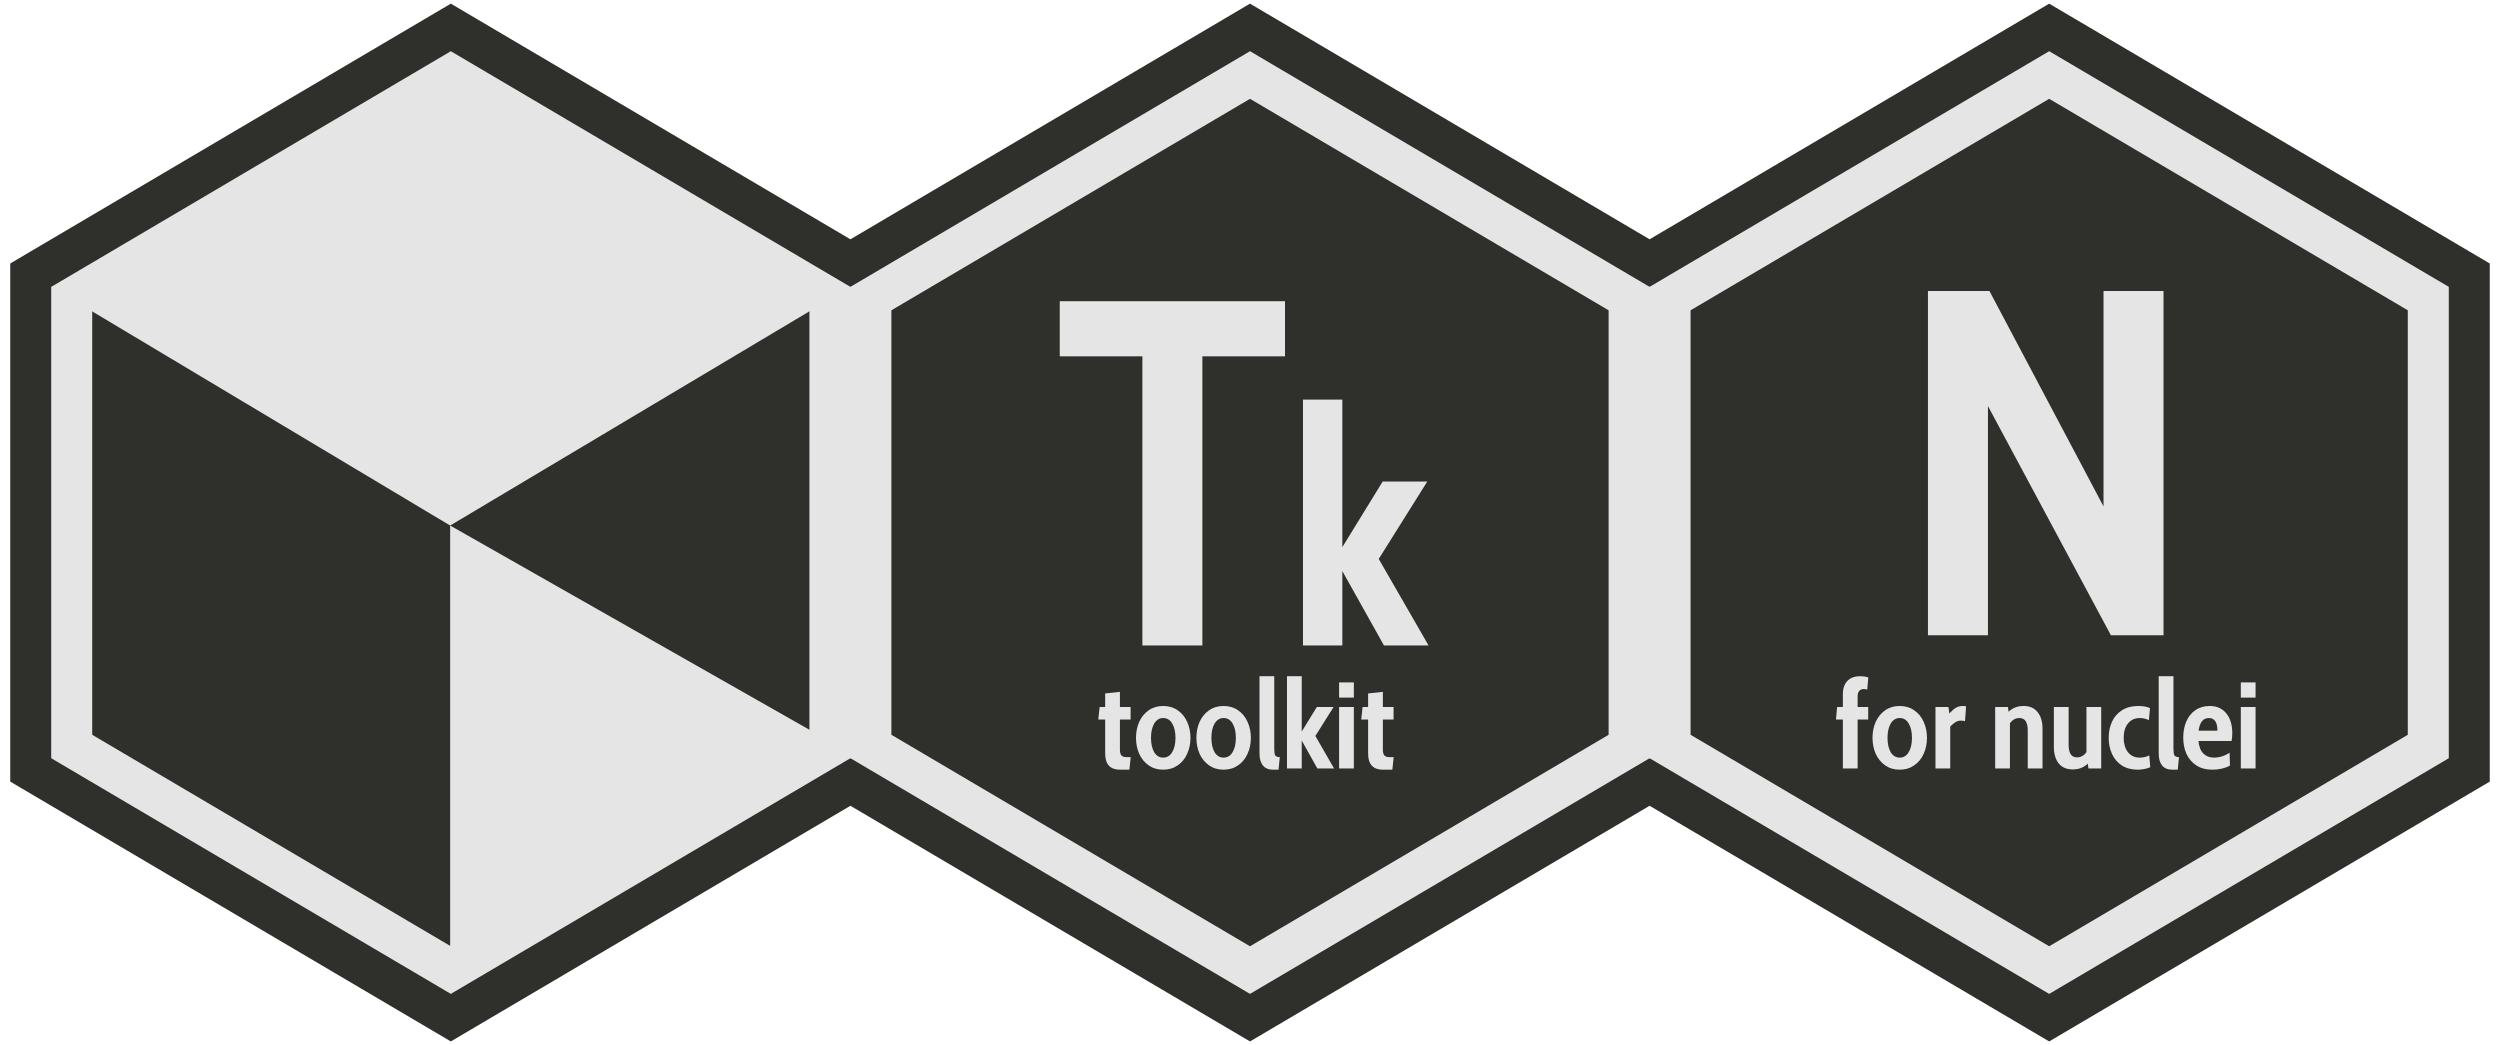
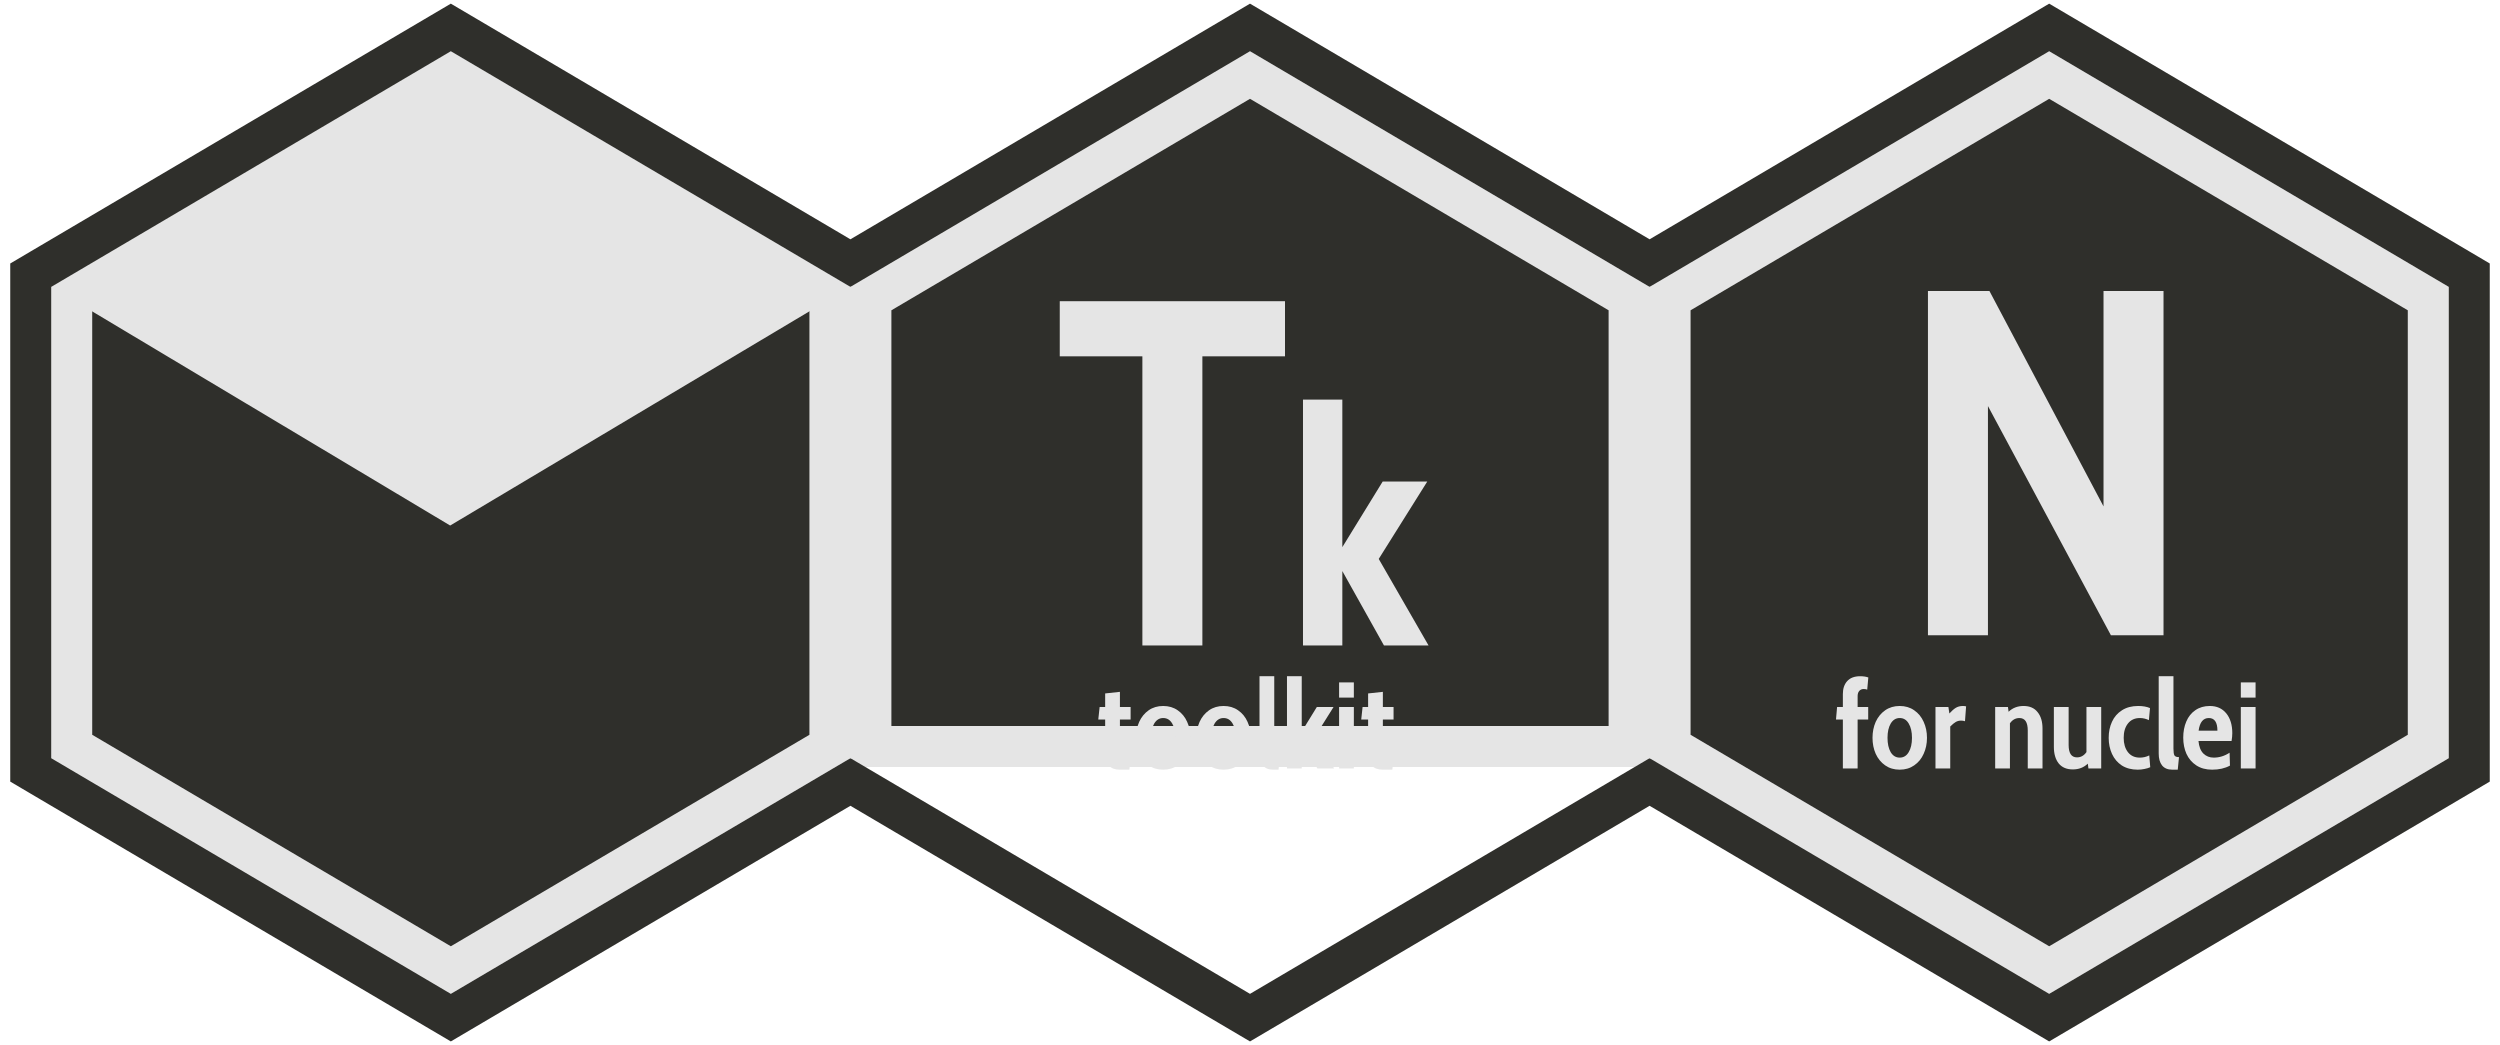
<svg xmlns="http://www.w3.org/2000/svg" width="244" height="102" viewBox="0 0 244 102" fill="none">
-   <path d="M85 29.142L122 7.322L159 29.142V72.858L122 94.678L85 72.858V29.142Z" fill="#2F2F2B" stroke="#E5E5E5" stroke-width="4" />
+   <path d="M85 29.142L122 7.322L159 29.142V72.858L85 72.858V29.142Z" fill="#2F2F2B" stroke="#E5E5E5" stroke-width="4" />
  <path d="M7 29.142L44 7.322L81 29.142V72.858L44 94.678L7 72.858V29.142Z" fill="#2F2F2B" stroke="#E5E5E5" stroke-width="4" />
  <path d="M43.935 51.292L83 28L44 5L5 28L43.935 51.292Z" fill="#E5E5E5" />
-   <path d="M43.935 51.292L83 73.5L43.935 97L43.935 51.292Z" fill="#E5E5E5" />
  <path d="M111.496 34.776H103.432V29.4H125.416V34.776H117.352V63H111.496V34.776ZM127.172 39H131.012V53.4L134.948 47H139.3L134.564 54.552L139.428 63H135.076L131.012 55.736V63H127.172V39Z" fill="#E5E5E5" />
  <path d="M109.28 75.12C108.824 75.12 108.472 74.988 108.224 74.724C107.984 74.46 107.864 74.068 107.864 73.548V70.224H107.192L107.324 69H107.864V67.68L109.304 67.524V69H110.348V70.224H109.304V73.176C109.304 73.424 109.352 73.608 109.448 73.728C109.552 73.84 109.712 73.896 109.928 73.896H110.36L110.228 75.12H109.28ZM113.526 75.12C112.982 75.12 112.51 74.98 112.11 74.7C111.71 74.42 111.402 74.044 111.186 73.572C110.978 73.1 110.874 72.58 110.874 72.012C110.874 71.444 110.978 70.924 111.186 70.452C111.402 69.98 111.71 69.604 112.11 69.324C112.51 69.044 112.982 68.904 113.526 68.904C114.07 68.904 114.542 69.044 114.942 69.324C115.35 69.604 115.658 69.98 115.866 70.452C116.082 70.924 116.19 71.444 116.19 72.012C116.19 72.58 116.082 73.1 115.866 73.572C115.658 74.044 115.35 74.42 114.942 74.7C114.542 74.98 114.07 75.12 113.526 75.12ZM113.526 73.944C113.902 73.944 114.194 73.768 114.402 73.416C114.618 73.064 114.726 72.596 114.726 72.012C114.726 71.428 114.618 70.96 114.402 70.608C114.194 70.256 113.902 70.08 113.526 70.08C113.158 70.08 112.866 70.26 112.65 70.62C112.442 70.972 112.338 71.436 112.338 72.012C112.338 72.588 112.442 73.056 112.65 73.416C112.866 73.768 113.158 73.944 113.526 73.944ZM119.42 75.12C118.876 75.12 118.404 74.98 118.004 74.7C117.604 74.42 117.296 74.044 117.08 73.572C116.872 73.1 116.768 72.58 116.768 72.012C116.768 71.444 116.872 70.924 117.08 70.452C117.296 69.98 117.604 69.604 118.004 69.324C118.404 69.044 118.876 68.904 119.42 68.904C119.964 68.904 120.436 69.044 120.836 69.324C121.244 69.604 121.552 69.98 121.76 70.452C121.976 70.924 122.084 71.444 122.084 72.012C122.084 72.58 121.976 73.1 121.76 73.572C121.552 74.044 121.244 74.42 120.836 74.7C120.436 74.98 119.964 75.12 119.42 75.12ZM119.42 73.944C119.796 73.944 120.088 73.768 120.296 73.416C120.512 73.064 120.62 72.596 120.62 72.012C120.62 71.428 120.512 70.96 120.296 70.608C120.088 70.256 119.796 70.08 119.42 70.08C119.052 70.08 118.76 70.26 118.544 70.62C118.336 70.972 118.232 71.436 118.232 72.012C118.232 72.588 118.336 73.056 118.544 73.416C118.76 73.768 119.052 73.944 119.42 73.944ZM124.247 75.12C123.807 75.12 123.475 74.98 123.251 74.7C123.035 74.42 122.927 74.036 122.927 73.548V66H124.367V73.056C124.367 73.392 124.399 73.616 124.463 73.728C124.535 73.84 124.683 73.896 124.907 73.896L124.787 75.12H124.247ZM125.609 66H127.049V71.4L128.525 69H130.157L128.381 71.832L130.205 75H128.573L127.049 72.276V75H125.609V66ZM130.696 66.6H132.136V68.088H130.696V66.6ZM130.696 69H132.136V75H130.696V69ZM134.944 75.12C134.488 75.12 134.136 74.988 133.888 74.724C133.648 74.46 133.528 74.068 133.528 73.548V70.224H132.856L132.988 69H133.528V67.68L134.968 67.524V69H136.012V70.224H134.968V73.176C134.968 73.424 135.016 73.608 135.112 73.728C135.216 73.84 135.376 73.896 135.592 73.896H136.024L135.892 75.12H134.944Z" fill="#E5E5E5" />
  <path d="M163 29.142L200 7.322L237 29.142V72.858L200 94.678L163 72.858V29.142Z" fill="#2F2F2B" stroke="#E5E5E5" stroke-width="4" />
  <path d="M188.168 28.4H194.168L205.304 49.424V28.4H211.16V62H206.024L194.024 39.632V62H188.168V28.4Z" fill="#E5E5E5" />
  <path d="M179.864 70.224H179.192L179.3 69H179.864V67.728C179.864 67.208 180.004 66.792 180.284 66.48C180.572 66.16 180.996 66 181.556 66C181.86 66 182.124 66.04 182.348 66.12L182.24 67.308C182.136 67.268 182.024 67.248 181.904 67.248C181.712 67.248 181.564 67.312 181.46 67.44C181.356 67.56 181.304 67.728 181.304 67.944V69H182.336V70.224H181.304V75H179.864V70.224ZM185.409 75.12C184.865 75.12 184.393 74.98 183.993 74.7C183.593 74.42 183.285 74.044 183.069 73.572C182.861 73.1 182.757 72.58 182.757 72.012C182.757 71.444 182.861 70.924 183.069 70.452C183.285 69.98 183.593 69.604 183.993 69.324C184.393 69.044 184.865 68.904 185.409 68.904C185.953 68.904 186.425 69.044 186.825 69.324C187.233 69.604 187.541 69.98 187.749 70.452C187.965 70.924 188.073 71.444 188.073 72.012C188.073 72.58 187.965 73.1 187.749 73.572C187.541 74.044 187.233 74.42 186.825 74.7C186.425 74.98 185.953 75.12 185.409 75.12ZM185.409 73.944C185.785 73.944 186.077 73.768 186.285 73.416C186.501 73.064 186.609 72.596 186.609 72.012C186.609 71.428 186.501 70.96 186.285 70.608C186.077 70.256 185.785 70.08 185.409 70.08C185.041 70.08 184.749 70.26 184.533 70.62C184.325 70.972 184.221 71.436 184.221 72.012C184.221 72.588 184.325 73.056 184.533 73.416C184.749 73.768 185.041 73.944 185.409 73.944ZM188.903 69H190.163L190.259 69.636C190.483 69.388 190.691 69.204 190.883 69.084C191.083 68.964 191.315 68.904 191.579 68.904C191.691 68.904 191.795 68.916 191.891 68.94L191.783 70.392C191.663 70.352 191.535 70.332 191.399 70.332C191.207 70.332 191.035 70.376 190.883 70.464C190.731 70.552 190.551 70.7 190.343 70.908V75H188.903V69ZM197.501 68.904C198.101 68.904 198.557 69.104 198.869 69.504C199.189 69.896 199.349 70.428 199.349 71.1V75H197.909V71.292C197.909 70.484 197.637 70.08 197.093 70.08C196.717 70.08 196.409 70.252 196.169 70.596V75H194.729V69H195.977L196.037 69.468C196.429 69.092 196.917 68.904 197.501 68.904ZM205.078 69V75H203.83L203.77 74.532C203.378 74.908 202.89 75.096 202.306 75.096C201.706 75.096 201.246 74.9 200.926 74.508C200.614 74.108 200.458 73.572 200.458 72.9V69H201.898V72.708C201.898 73.516 202.17 73.92 202.714 73.92C203.09 73.92 203.398 73.748 203.638 73.404V69H205.078ZM208.64 75.12C208.04 75.12 207.524 74.984 207.092 74.712C206.668 74.432 206.348 74.056 206.132 73.584C205.916 73.112 205.808 72.588 205.808 72.012C205.808 71.428 205.916 70.904 206.132 70.44C206.348 69.968 206.672 69.596 207.104 69.324C207.536 69.044 208.064 68.904 208.688 68.904C209.144 68.904 209.528 68.972 209.84 69.108L209.732 70.284C209.444 70.148 209.152 70.08 208.856 70.08C208.36 70.08 207.972 70.256 207.692 70.608C207.412 70.96 207.272 71.428 207.272 72.012C207.272 72.58 207.408 73.044 207.68 73.404C207.96 73.764 208.348 73.944 208.844 73.944C209.172 73.944 209.48 73.872 209.768 73.728L209.864 74.88C209.712 74.952 209.528 75.008 209.312 75.048C209.096 75.096 208.872 75.12 208.64 75.12ZM212.009 75.12C211.569 75.12 211.237 74.98 211.013 74.7C210.797 74.42 210.689 74.036 210.689 73.548V66H212.129V73.056C212.129 73.392 212.161 73.616 212.225 73.728C212.297 73.84 212.445 73.896 212.669 73.896L212.549 75.12H212.009ZM215.904 75.12C215.296 75.12 214.78 74.98 214.356 74.7C213.932 74.42 213.612 74.044 213.396 73.572C213.188 73.1 213.084 72.576 213.084 72C213.084 71.408 213.184 70.88 213.384 70.416C213.584 69.944 213.88 69.576 214.272 69.312C214.664 69.04 215.132 68.904 215.676 68.904C216.356 68.904 216.892 69.144 217.284 69.624C217.676 70.104 217.872 70.748 217.872 71.556C217.872 71.788 217.848 72.044 217.8 72.324H214.572C214.62 72.868 214.78 73.276 215.052 73.548C215.324 73.812 215.66 73.944 216.06 73.944C216.604 73.944 217.12 73.784 217.608 73.464L217.644 74.724C217.156 74.988 216.576 75.12 215.904 75.12ZM216.42 71.316C216.42 70.492 216.14 70.08 215.58 70.08C215.028 70.08 214.696 70.492 214.584 71.316H216.42ZM218.704 66.6H220.144V68.088H218.704V66.6ZM218.704 69H220.144V75H218.704V69Z" fill="#E5E5E5" />
  <path d="M45.016 3.277L44 2.678L42.984 3.277L3.984 26.277L3 26.858V28V74V75.142L3.984 75.723L42.984 98.723L44 99.322L45.016 98.723L83 76.322L120.984 98.723L122 99.322L123.016 98.723L161 76.322L198.984 98.723L200 99.322L201.016 98.723L240.016 75.723L241 75.142V74V28V26.858L240.016 26.277L201.016 3.277L200 2.678L198.984 3.277L161 25.678L123.016 3.277L122 2.678L120.984 3.277L83 25.678L45.016 3.277Z" stroke="#2F2F2B" stroke-width="4" />
  <path d="M161 28V74M161 28V74" stroke="#E5E5E5" />
  <path d="M83 28V74M83 28V74" stroke="#E5E5E5" />
</svg>